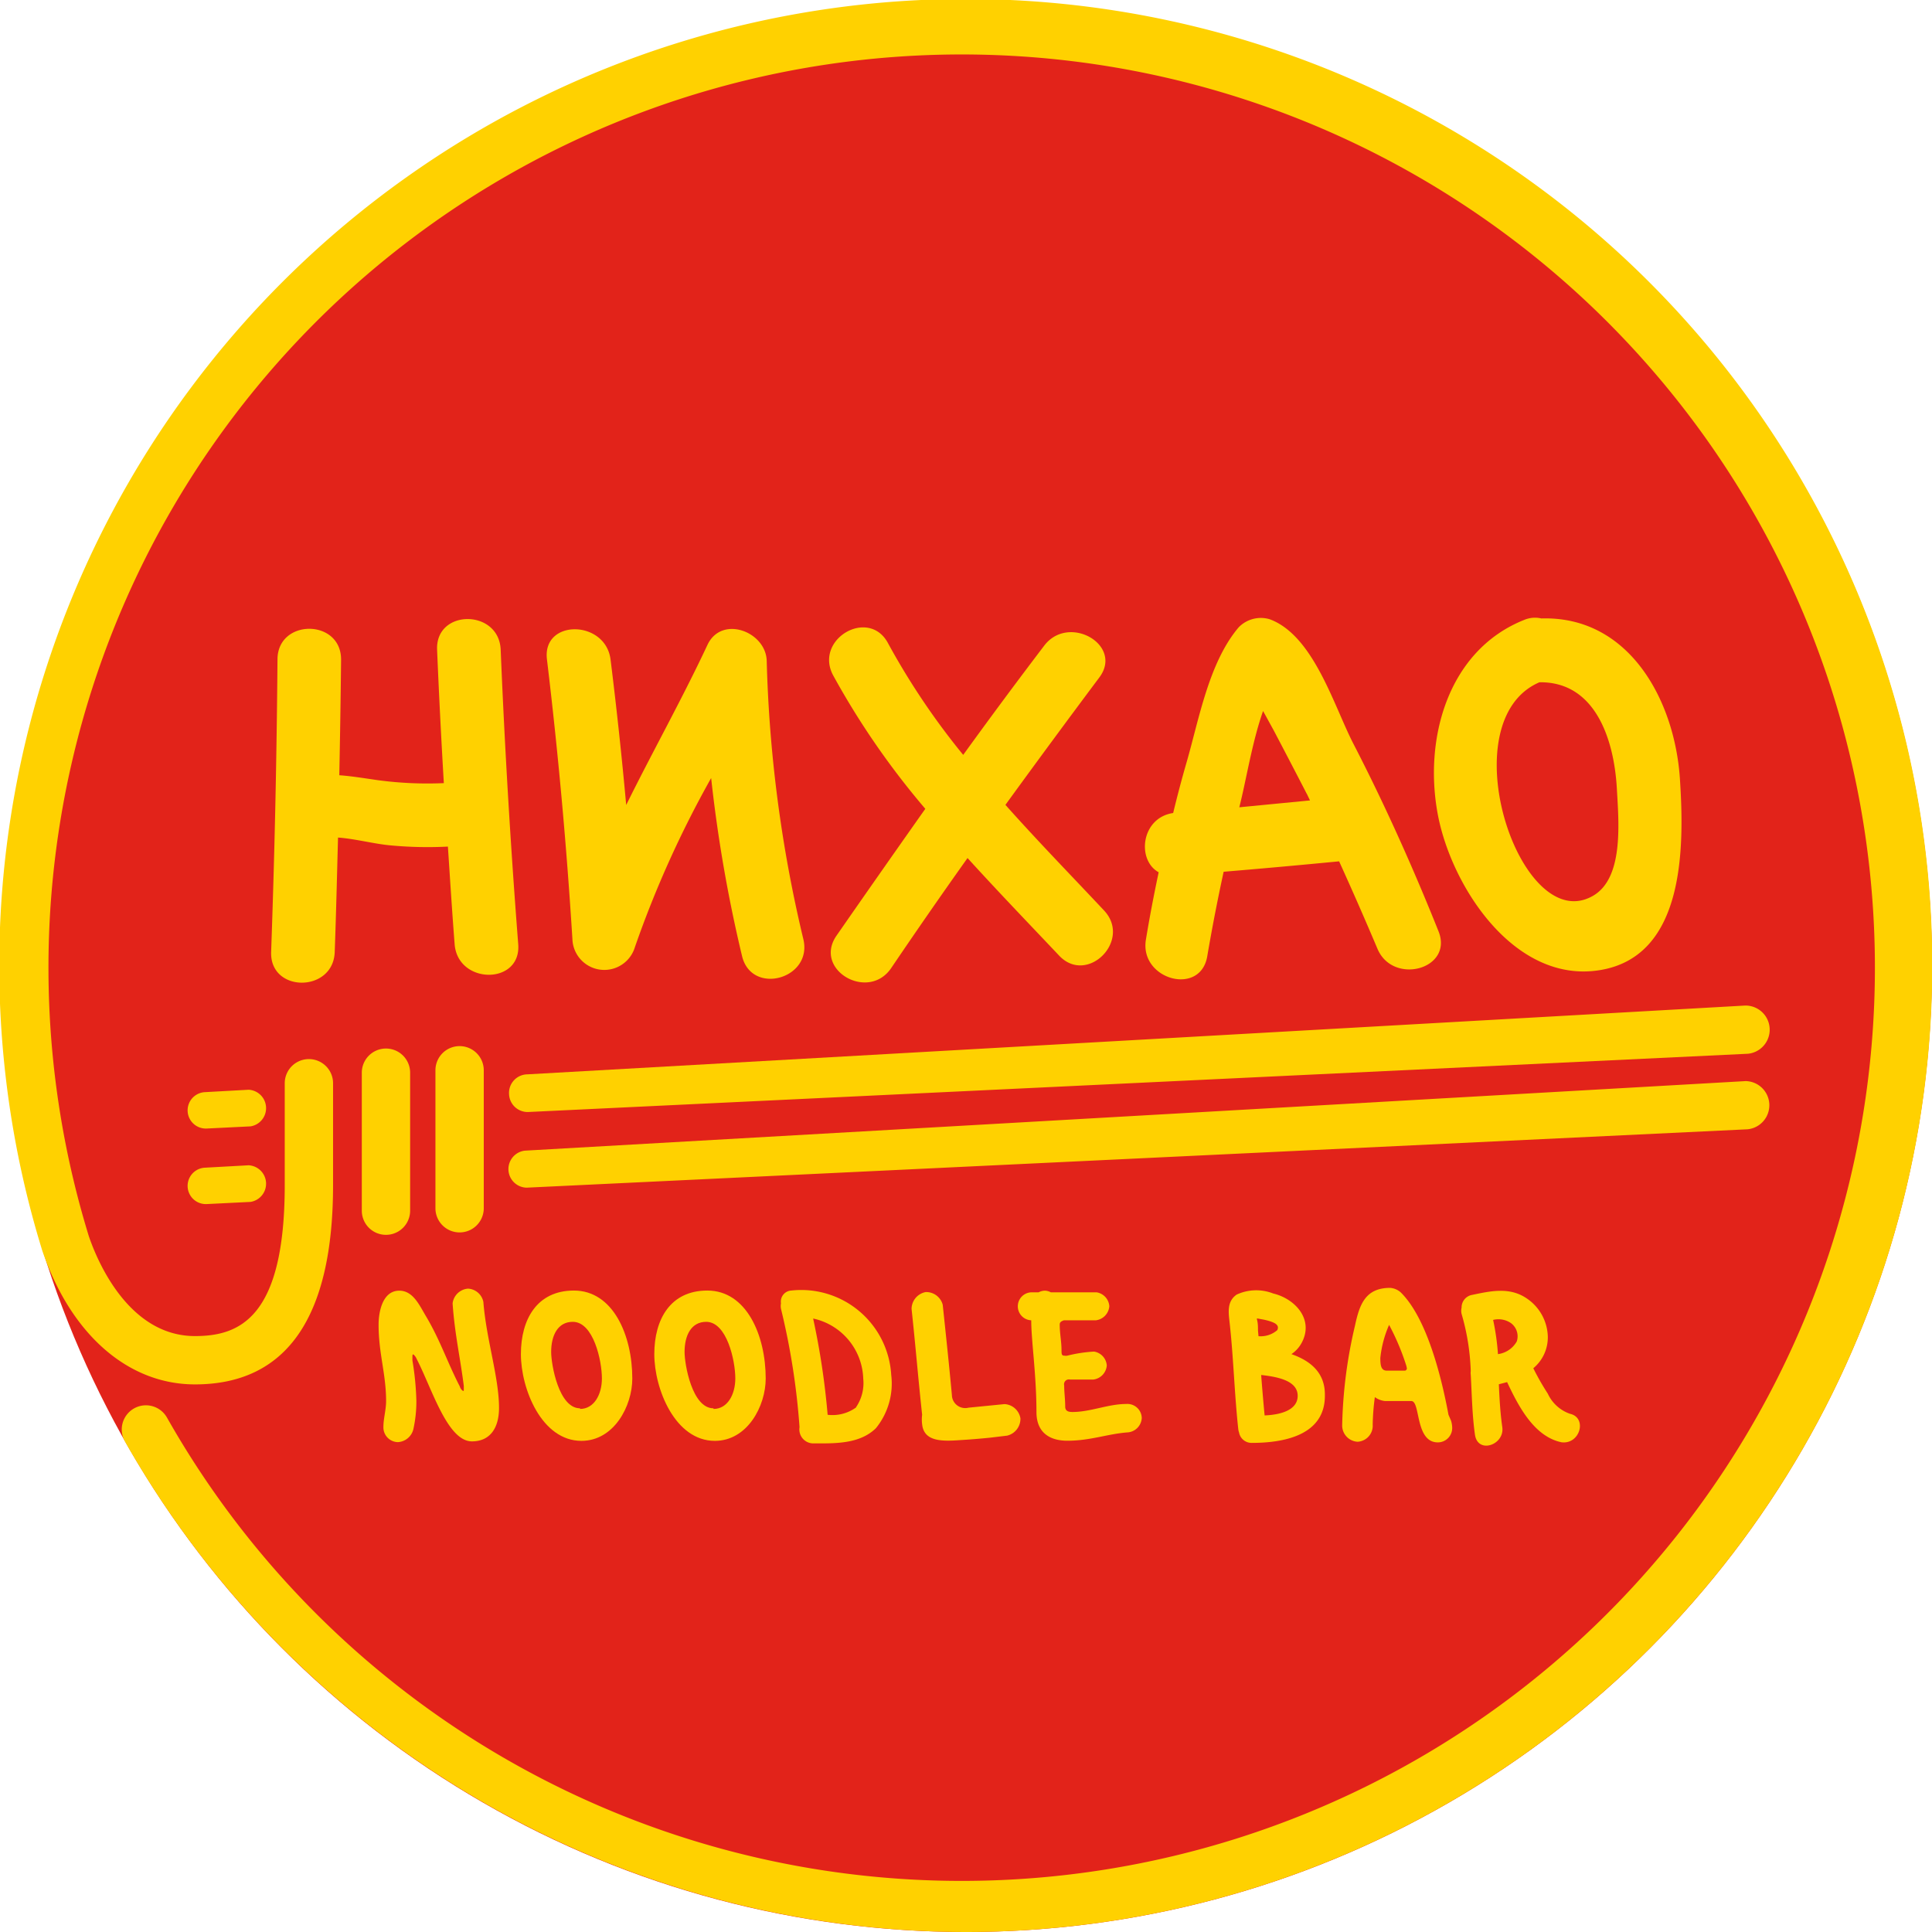
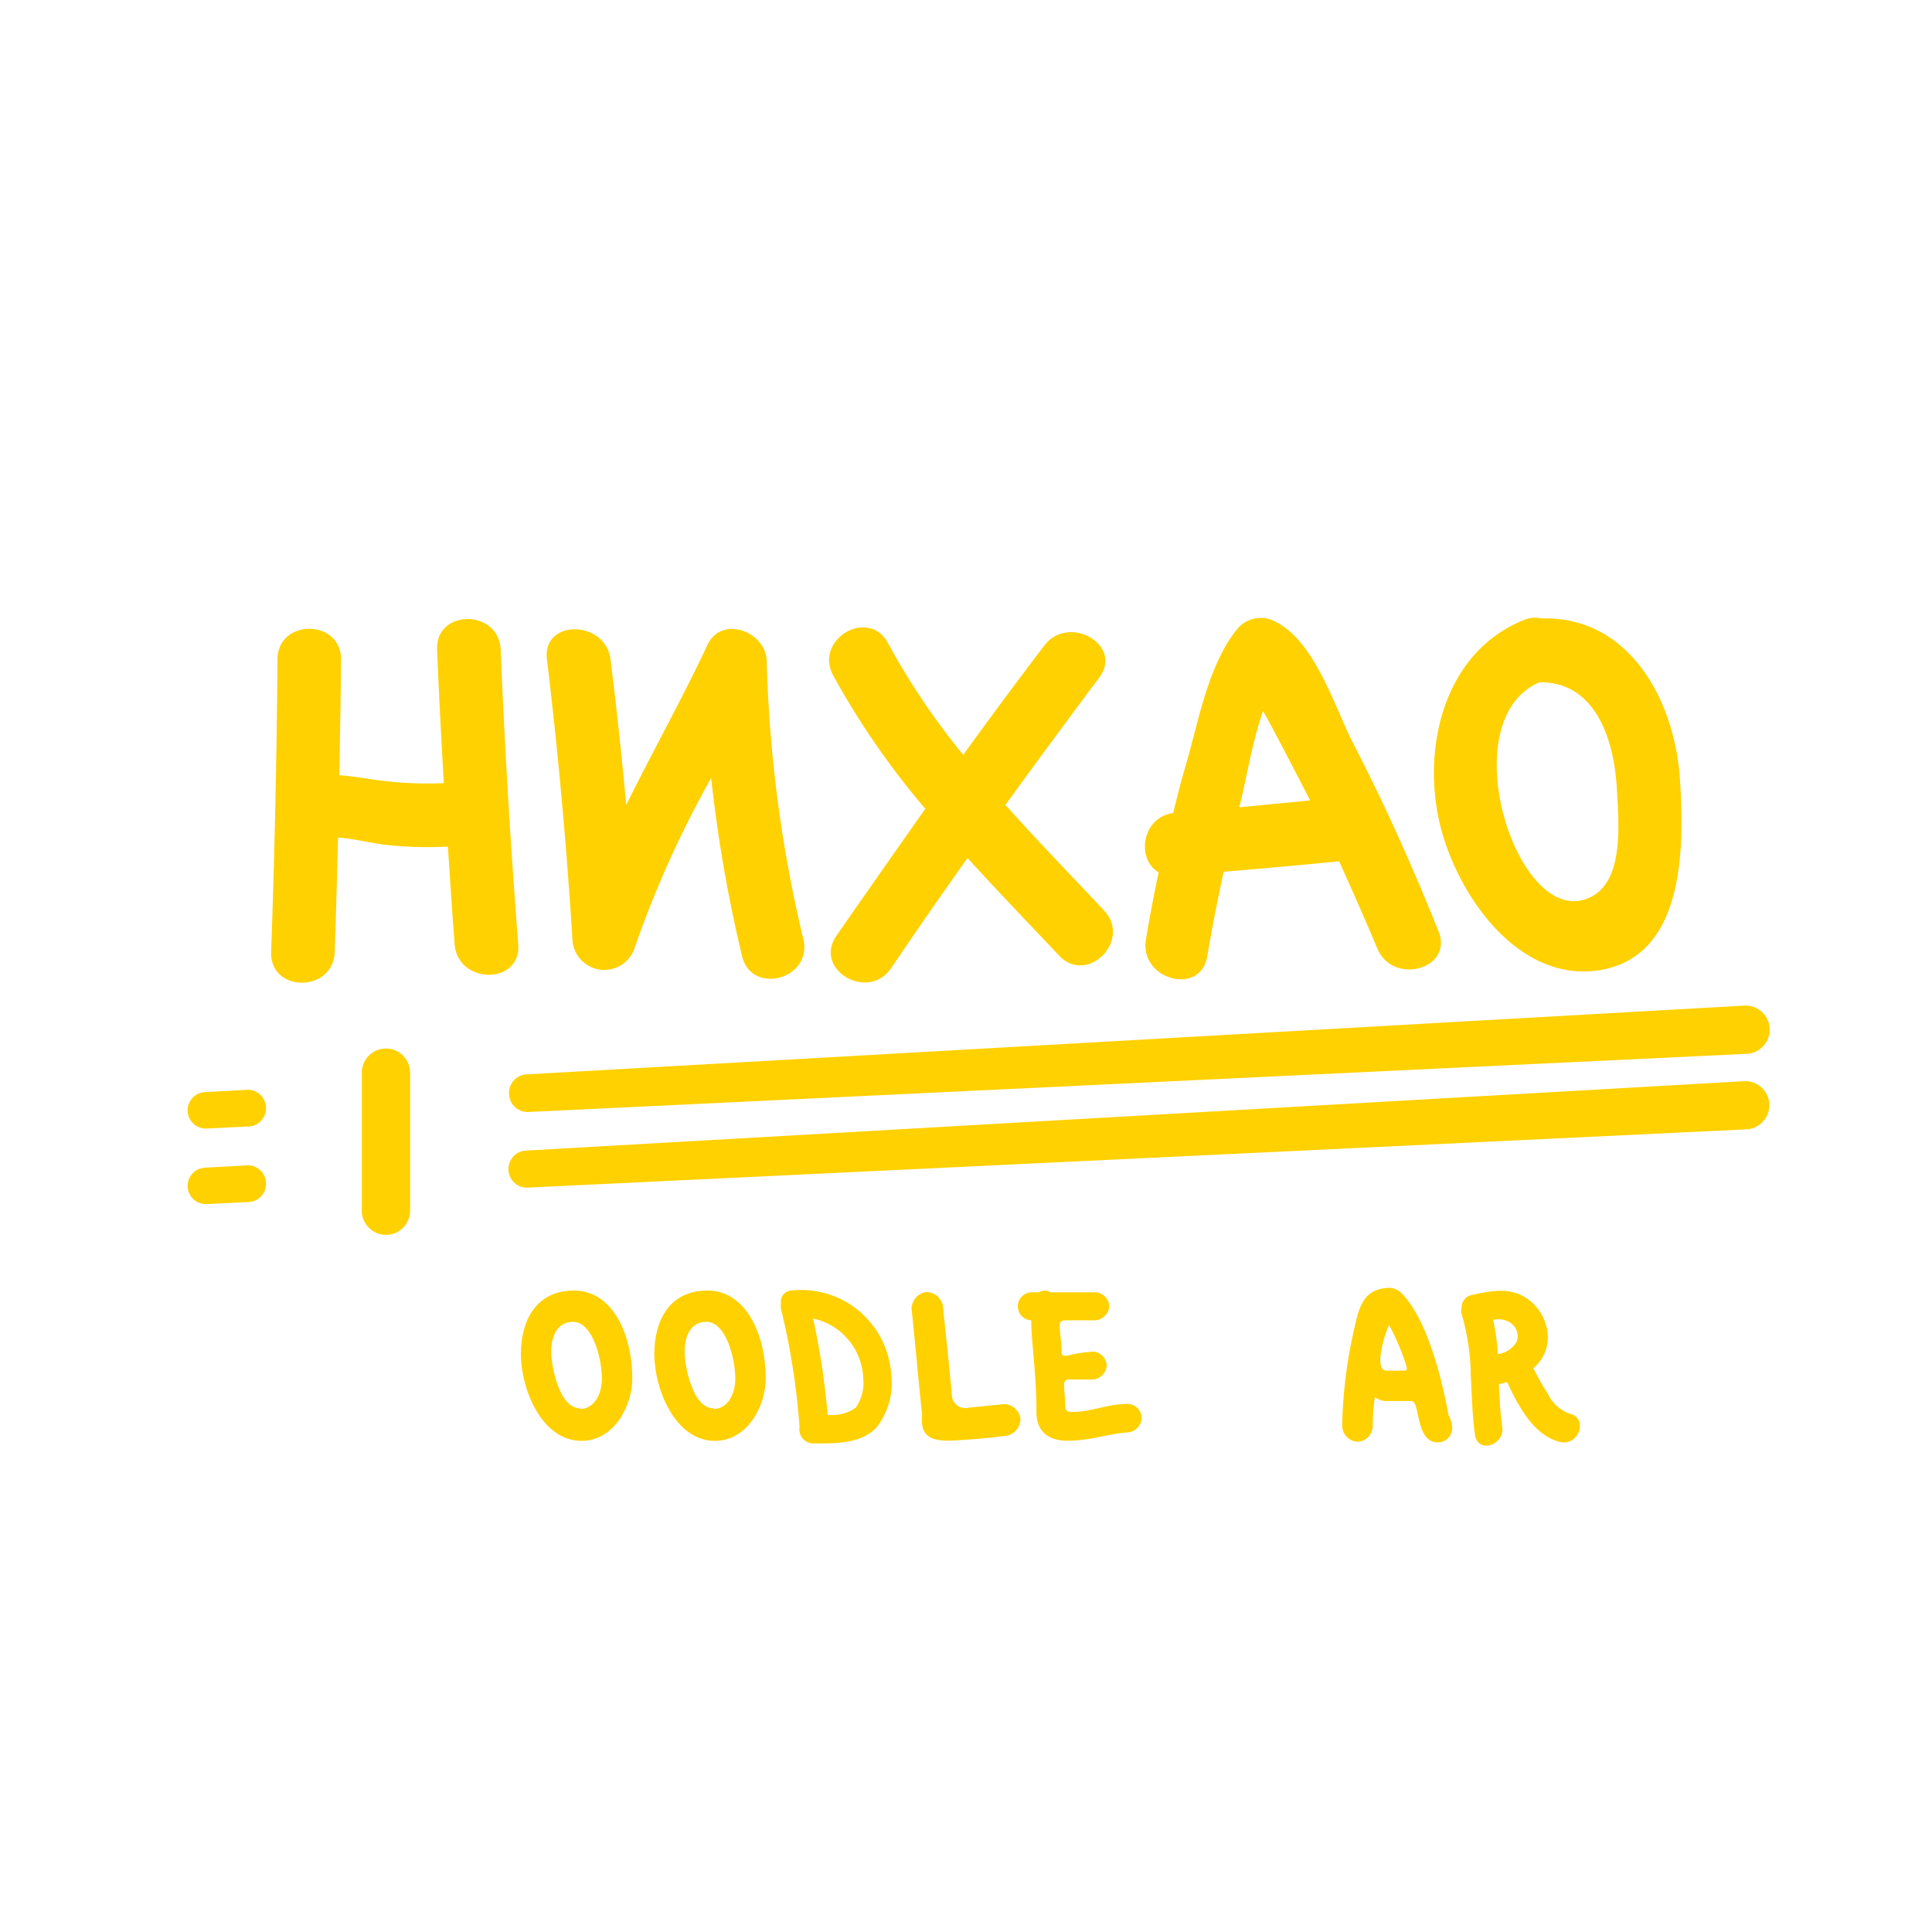
<svg xmlns="http://www.w3.org/2000/svg" id="Layer_1" data-name="Layer 1" viewBox="0 0 151.92 151.92">
  <defs>
    <style>.cls-1{fill:#e2231a;}.cls-2{fill:#ffd100;}</style>
  </defs>
  <title>Nihao Logo</title>
-   <circle class="cls-1" cx="75.96" cy="75.96" r="75.96" />
-   <path class="cls-2" d="M242.51,507.44a76.15,76.15,0,0,1-66.14-38.58,1.9,1.9,0,1,1,3.31-1.87,71.81,71.81,0,1,0-6.15-14.28c0.61,1.81,3.07,7.87,8.35,7.87,3.49,0,7.06-1.41,7.06-11.88v-8a1.9,1.9,0,1,1,3.8,0v8c0,10.41-3.65,15.68-10.86,15.68-5.27,0-9.75-3.93-12-10.5A76,76,0,1,1,242.51,507.44Z" transform="translate(-166.55 -355.52)" />
  <path class="cls-2" d="M206.58,441.57a1.46,1.46,0,0,0,1.53,1.39L304,438.38h0a1.9,1.9,0,0,0-.22-3.79L208,440A1.46,1.46,0,0,0,206.58,441.57Z" transform="translate(-166.55 -355.52)" />
  <path class="cls-2" d="M303.82,440.53l-96,5.47a1.46,1.46,0,0,0,.15,2.91l96-4.59h0A1.9,1.9,0,0,0,303.82,440.53Z" transform="translate(-166.55 -355.52)" />
  <path class="cls-2" d="M186.1,447.15l-3.44.19a1.43,1.43,0,0,0,.15,2.86l3.44-.17h0A1.45,1.45,0,0,0,186.1,447.15Z" transform="translate(-166.55 -355.52)" />
  <path class="cls-2" d="M186.1,441.21l-3.44.19a1.43,1.43,0,0,0,.15,2.86l3.44-.17h0A1.45,1.45,0,0,0,186.1,441.21Z" transform="translate(-166.55 -355.52)" />
  <path class="cls-2" d="M198.8,450.72V439.87a1.9,1.9,0,0,0-3.8,0v10.85A1.9,1.9,0,1,0,198.8,450.72Z" transform="translate(-166.55 -355.52)" />
-   <path class="cls-2" d="M200.79,439.68v10.85a1.9,1.9,0,0,0,3.8,0V439.68A1.9,1.9,0,1,0,200.79,439.68Z" transform="translate(-166.55 -355.52)" />
-   <path class="cls-2" d="M203.35,456.85a1.32,1.32,0,0,0-1.21,1.16c0.16,2.37.61,4.33,0.88,6.49,0,0.09,0,.17,0,0.26s0,0.14-.05.14a0.6,0.6,0,0,1-.26-0.35c-1-1.94-1.54-3.64-2.67-5.54-0.5-.83-1-2-2.09-2-1.32,0-1.63,1.66-1.63,2.68,0,2.27.59,3.86,0.59,6,0,0.68-.21,1.39-0.21,2a1.16,1.16,0,0,0,1.14,1.23,1.33,1.33,0,0,0,1.21-1,10,10,0,0,0,.24-2.27,22.31,22.31,0,0,0-.31-3.15c0-.14,0-0.24,0-0.31s0-.17.07-0.17a0.9,0.9,0,0,1,.26.35c1.21,2.34,2.42,6.49,4.35,6.49,1.44,0,2.13-1.07,2.13-2.63,0-2.41-1-5.38-1.23-8.33A1.3,1.3,0,0,0,203.35,456.85Z" transform="translate(-166.55 -355.52)" />
  <path class="cls-2" d="M211.68,457c-2.91,0-4.17,2.27-4.17,5s1.63,6.82,4.76,6.82c2.56,0,4-2.74,4-4.9C216.27,460.52,214.76,457,211.68,457Zm0.48,9.26c-1.68,0-2.27-3.46-2.27-4.43,0-1.3.52-2.37,1.7-2.37,1.63,0,2.29,3.06,2.29,4.45C213.88,465.18,213.26,466.31,212.16,466.31Z" transform="translate(-166.55 -355.52)" />
  <path class="cls-2" d="M222.17,457c-2.91,0-4.17,2.27-4.17,5s1.63,6.82,4.76,6.82c2.56,0,4-2.74,4-4.9C226.76,460.52,225.25,457,222.17,457Zm0.48,9.26c-1.68,0-2.27-3.46-2.27-4.43,0-1.3.52-2.37,1.7-2.37,1.63,0,2.29,3.06,2.29,4.45C224.37,465.18,223.75,466.31,222.66,466.31Z" transform="translate(-166.55 -355.52)" />
  <path class="cls-2" d="M245.54,465.93l-2.83.28a1.05,1.05,0,0,1-1.31-1c-0.23-2.48-.44-4.44-0.72-7.09a1.34,1.34,0,0,0-1.34-1,1.36,1.36,0,0,0-1.11,1.32c0.33,3.08.5,5.25,0.83,8.33a2.89,2.89,0,0,0,0,.74c0.14,1.36,1.52,1.36,3,1.25q1.17-.07,2.34-0.19l1.34-.16a1.36,1.36,0,0,0,1.05-1.36A1.34,1.34,0,0,0,245.54,465.93Z" transform="translate(-166.55 -355.52)" />
  <path class="cls-2" d="M255.11,465.92c-1.42,0-2.81.63-4.23,0.63-0.3,0-.57-0.06-0.57-0.43,0-.6-0.08-1.12-0.08-1.66a0.38,0.38,0,0,1,.46-0.46c0.63,0,1.07,0,1.83,0a1.21,1.21,0,0,0,1.06-1.11,1.19,1.19,0,0,0-1-1.09,11,11,0,0,0-2.1.32,0.7,0.7,0,0,1-.24,0c-0.21,0-.22-0.13-0.22-0.43,0-.68-0.14-1.31-0.14-2,0-.11,0-0.24.33-0.35h2.51a1.21,1.21,0,0,0,1.06-1.11,1.19,1.19,0,0,0-1-1.09h-3.6a1,1,0,0,0-.47-0.13,1.08,1.08,0,0,0-.49.13h-0.49a1.1,1.1,0,1,0-.09,2.2c0,0.66.06,1.33,0.11,2,0.16,1.82.3,3.51,0.3,5.21s1.14,2.26,2.43,2.26c1.83,0,3.19-.55,4.79-0.66a1.2,1.2,0,0,0,1.06-1.12A1.13,1.13,0,0,0,255.11,465.92Z" transform="translate(-166.55 -355.52)" />
-   <path class="cls-2" d="M228.77,457a0.87,0.87,0,0,0-.81,1,1.18,1.18,0,0,0,0,.43,55.87,55.87,0,0,1,1.46,9.31,1.1,1.1,0,0,0,1.08,1.28c1.68,0,3.64.07,4.93-1.2a5.56,5.56,0,0,0,1.2-4.18A7.09,7.09,0,0,0,228.77,457Zm5.1,9.19a3.17,3.17,0,0,1-2.24.58,59.51,59.51,0,0,0-1.14-7.57,5,5,0,0,1,3.94,4.73A3.37,3.37,0,0,1,233.86,466.18Z" transform="translate(-166.55 -355.52)" />
+   <path class="cls-2" d="M228.77,457a0.87,0.87,0,0,0-.81,1,1.18,1.18,0,0,0,0,.43,55.87,55.87,0,0,1,1.46,9.31,1.1,1.1,0,0,0,1.08,1.28c1.68,0,3.64.07,4.93-1.2a5.56,5.56,0,0,0,1.2-4.18A7.09,7.09,0,0,0,228.77,457Zm5.1,9.19a3.17,3.17,0,0,1-2.24.58,59.51,59.51,0,0,0-1.14-7.57,5,5,0,0,1,3.94,4.73A3.37,3.37,0,0,1,233.86,466.18" transform="translate(-166.55 -355.52)" />
  <path class="cls-2" d="M280.45,466.77c-0.52-2.8-1.66-7.57-3.76-9.63a1.41,1.41,0,0,0-.83-0.35c-2,0-2.42,1.39-2.77,3a37.06,37.06,0,0,0-1,7.84,1.28,1.28,0,0,0,1.21,1.26,1.26,1.26,0,0,0,1.19-1.35,18.23,18.23,0,0,1,.17-2.16,1.64,1.64,0,0,0,.81.31h2.06c0.73,0,.28,3.25,2.08,3.25a1.13,1.13,0,0,0,1.13-1.19,2,2,0,0,0-.09-0.52ZM277,463.3h-1.39c-0.45,0-.52-0.38-0.52-1a8.63,8.63,0,0,1,.69-2.6,19,19,0,0,1,1.35,3.2,1.39,1.39,0,0,1,.05.26C277.14,463.23,277.11,463.3,277,463.3Z" transform="translate(-166.55 -355.52)" />
-   <path class="cls-2" d="M268.1,462a2.51,2.51,0,0,0,.8-0.88c1-1.84-.51-3.48-2.24-3.89a3.66,3.66,0,0,0-2.87.09c-0.8.56-.63,1.46-0.54,2.3,0.3,2.75.37,5.53,0.67,8.28a1.22,1.22,0,0,0,.06.26,1,1,0,0,0,1,.82c2.49,0,5.79-.58,5.75-3.76C270.75,463.43,269.56,462.51,268.1,462Zm-2.63-1.86c0-.29,0-0.57-0.08-0.86,0,0,0-.05,0-0.09l0.38,0.07a4.87,4.87,0,0,1,.63.15c0.32,0.11.79,0.27,0.59,0.7a2,2,0,0,1-1.48.48Zm0.52,6.67c-0.1-1.06-.19-2.11-0.27-3.17,1.14,0.13,2.83.39,2.87,1.59S267.19,466.77,266,466.82Z" transform="translate(-166.55 -355.52)" />
  <path class="cls-2" d="M290,466.69a3,3,0,0,1-1.74-1.58,19.62,19.62,0,0,1-1.14-2,3.16,3.16,0,0,0,1.14-2.5,3.74,3.74,0,0,0-1.67-3c-1.33-.9-2.8-0.58-4.27-0.27a1,1,0,0,0-.84,1,1.09,1.09,0,0,0,0,.5,18,18,0,0,1,.72,4.49,1.15,1.15,0,0,0,0,.3c0.09,1.57.11,3.15,0.33,4.7s2.35,0.81,2.15-.59c-0.16-1.12-.22-2.24-0.27-3.37l0.65-.17c0.9,1.92,2.13,4.28,4.27,4.73C290.79,469.13,291.39,467,290,466.69ZM285.82,461a2,2,0,0,1-1.48,1,19,19,0,0,0-.38-2.69,1.74,1.74,0,0,1,1.4.25A1.29,1.29,0,0,1,285.82,461Z" transform="translate(-166.55 -355.52)" />
  <path class="cls-2" d="M197.31,422a31.23,31.23,0,0,0,4.46.09c0.17,2.56.33,5.12,0.53,7.68,0.25,3.19,5.25,3.21,5,0q-0.9-11.57-1.38-23.16c-0.13-3.21-5.13-3.22-5,0q0.22,5.25.53,10.49a29.3,29.3,0,0,1-5.17-.23c-1.06-.15-2.06-0.32-3.05-0.39,0.06-3,.11-6.06.14-9.1,0-3.22-5-3.22-5,0q-0.09,11.51-.5,23c-0.11,3.22,4.89,3.21,5,0,0.11-3,.18-6,0.26-9C194.52,421.48,196,421.89,197.31,422Z" transform="translate(-166.55 -355.52)" />
  <path class="cls-2" d="M211.56,429.35a2.51,2.51,0,0,0,4.91.66,82.21,82.21,0,0,1,6-13.31,112.36,112.36,0,0,0,2.43,14c0.75,3.13,5.57,1.8,4.82-1.33a105.58,105.58,0,0,1-2.88-21.88c-0.06-2.31-3.55-3.63-4.66-1.26-2,4.27-4.31,8.38-6.39,12.59q-0.52-5.73-1.23-11.44c-0.4-3.15-5.4-3.19-5,0C210.44,414.7,211.1,422,211.56,429.35Z" transform="translate(-166.55 -355.52)" />
  <path class="cls-2" d="M239.31,419.12q-3.53,5-7,10c-1.81,2.67,2.52,5.18,4.32,2.52q2.95-4.36,6-8.65c2.36,2.6,4.8,5.13,7.2,7.67,2.21,2.35,5.74-1.19,3.54-3.54-2.59-2.76-5.24-5.48-7.76-8.31q3.63-5,7.37-10c1.95-2.56-2.39-5.06-4.32-2.52q-3.24,4.26-6.37,8.59a56.69,56.69,0,0,1-5.91-8.78c-1.51-2.84-5.83-.32-4.32,2.52A62.37,62.37,0,0,0,239.31,419.12Z" transform="translate(-166.55 -355.52)" />
  <path class="cls-2" d="M257.66,424.11c-0.37,1.75-.71,3.51-1,5.28-0.54,3.15,4.28,4.5,4.82,1.33q0.57-3.34,1.29-6.65,4.54-.38,9.08-0.82,1.54,3.39,3,6.84c1.2,2.94,6,1.65,4.82-1.33-2-5-4.24-10-6.71-14.78-1.54-3-3.13-8.51-6.58-9.77a2.43,2.43,0,0,0-2.43.64c-2.34,2.76-3.11,7.2-4.09,10.6-0.38,1.31-.73,2.64-1.06,4C256.28,419.82,255.91,423.14,257.66,424.11Zm11.65-6.17,0.25,0.52L264,419c0.54-2.1,1-5.11,1.87-7.57l0.83,1.51Q268,415.41,269.31,417.95Z" transform="translate(-166.55 -355.52)" />
  <path class="cls-2" d="M292.38,431.8c6.7-1.11,6.61-9.74,6.27-15-0.4-6.22-4-12.86-10.9-12.65a2.19,2.19,0,0,0-1.36.12c-6,2.4-7.93,9.39-6.76,15.4C280.74,425.34,285.7,432.91,292.38,431.8Zm-4.79-22.63c4.43-.07,5.89,4.54,6.1,8.38,0.15,2.69.55,7.05-1.91,8.43C286.06,429.2,280.47,412.24,287.6,409.17Z" transform="translate(-166.55 -355.52)" />
</svg>